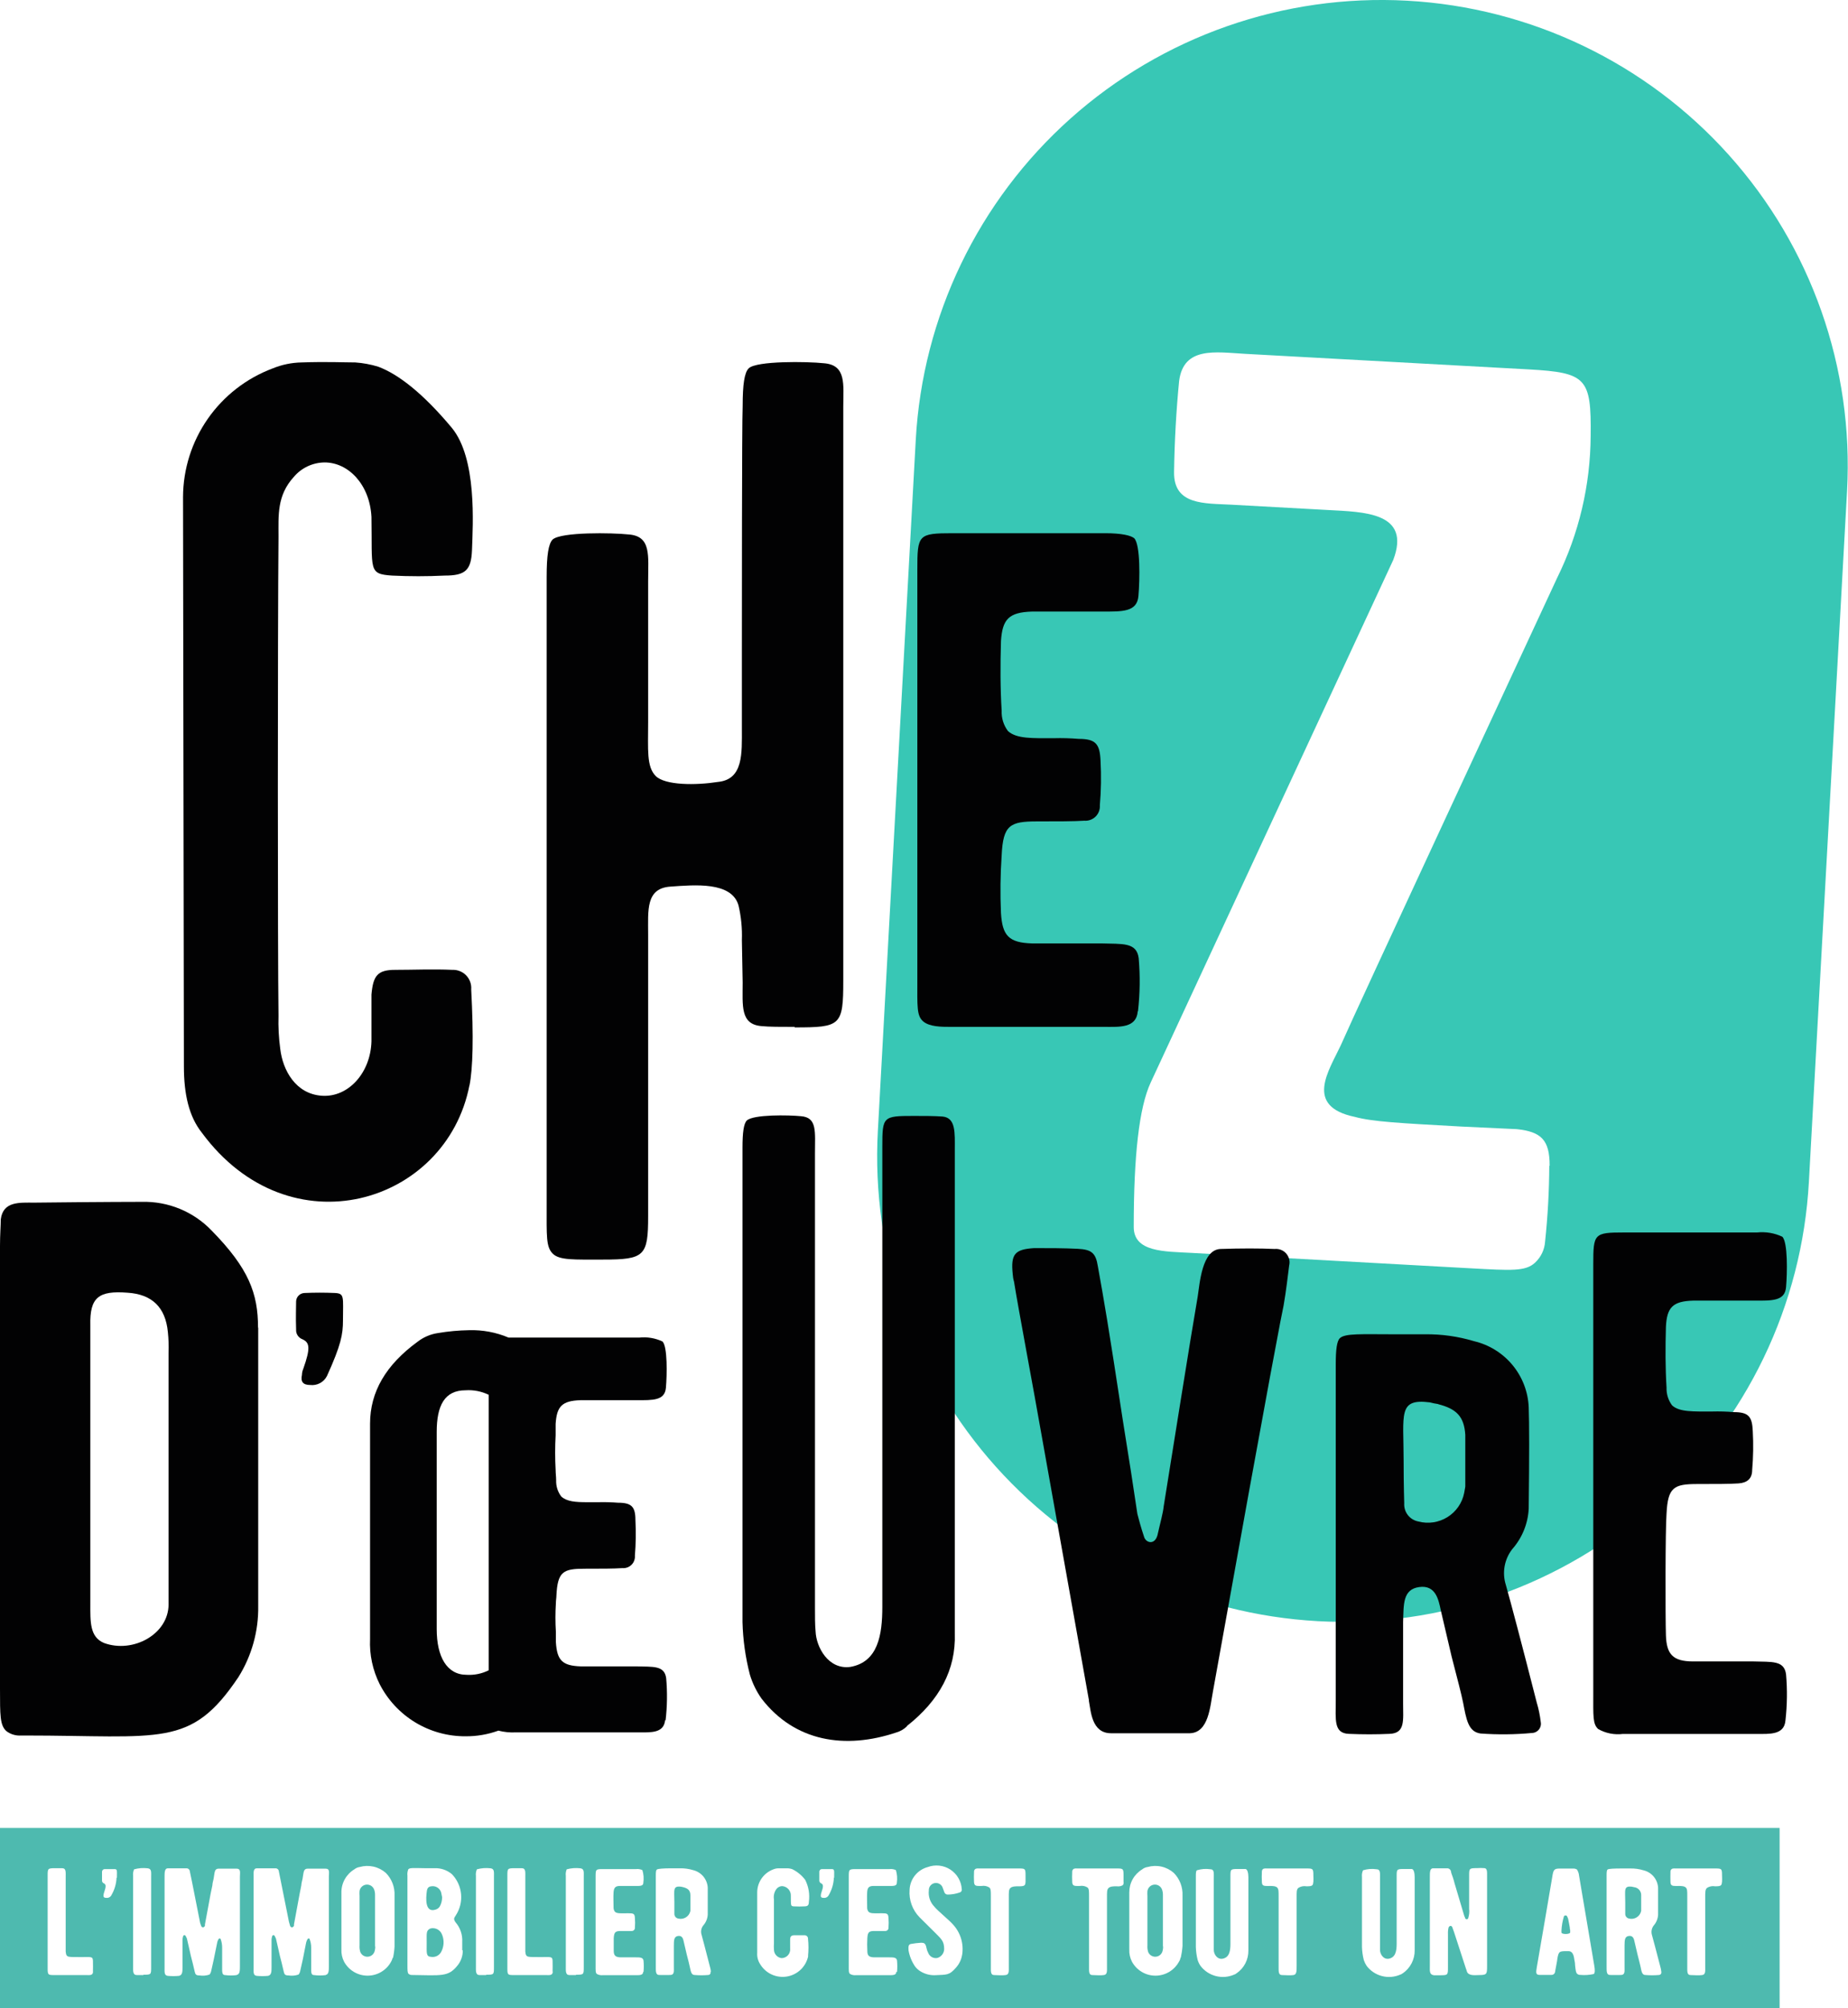
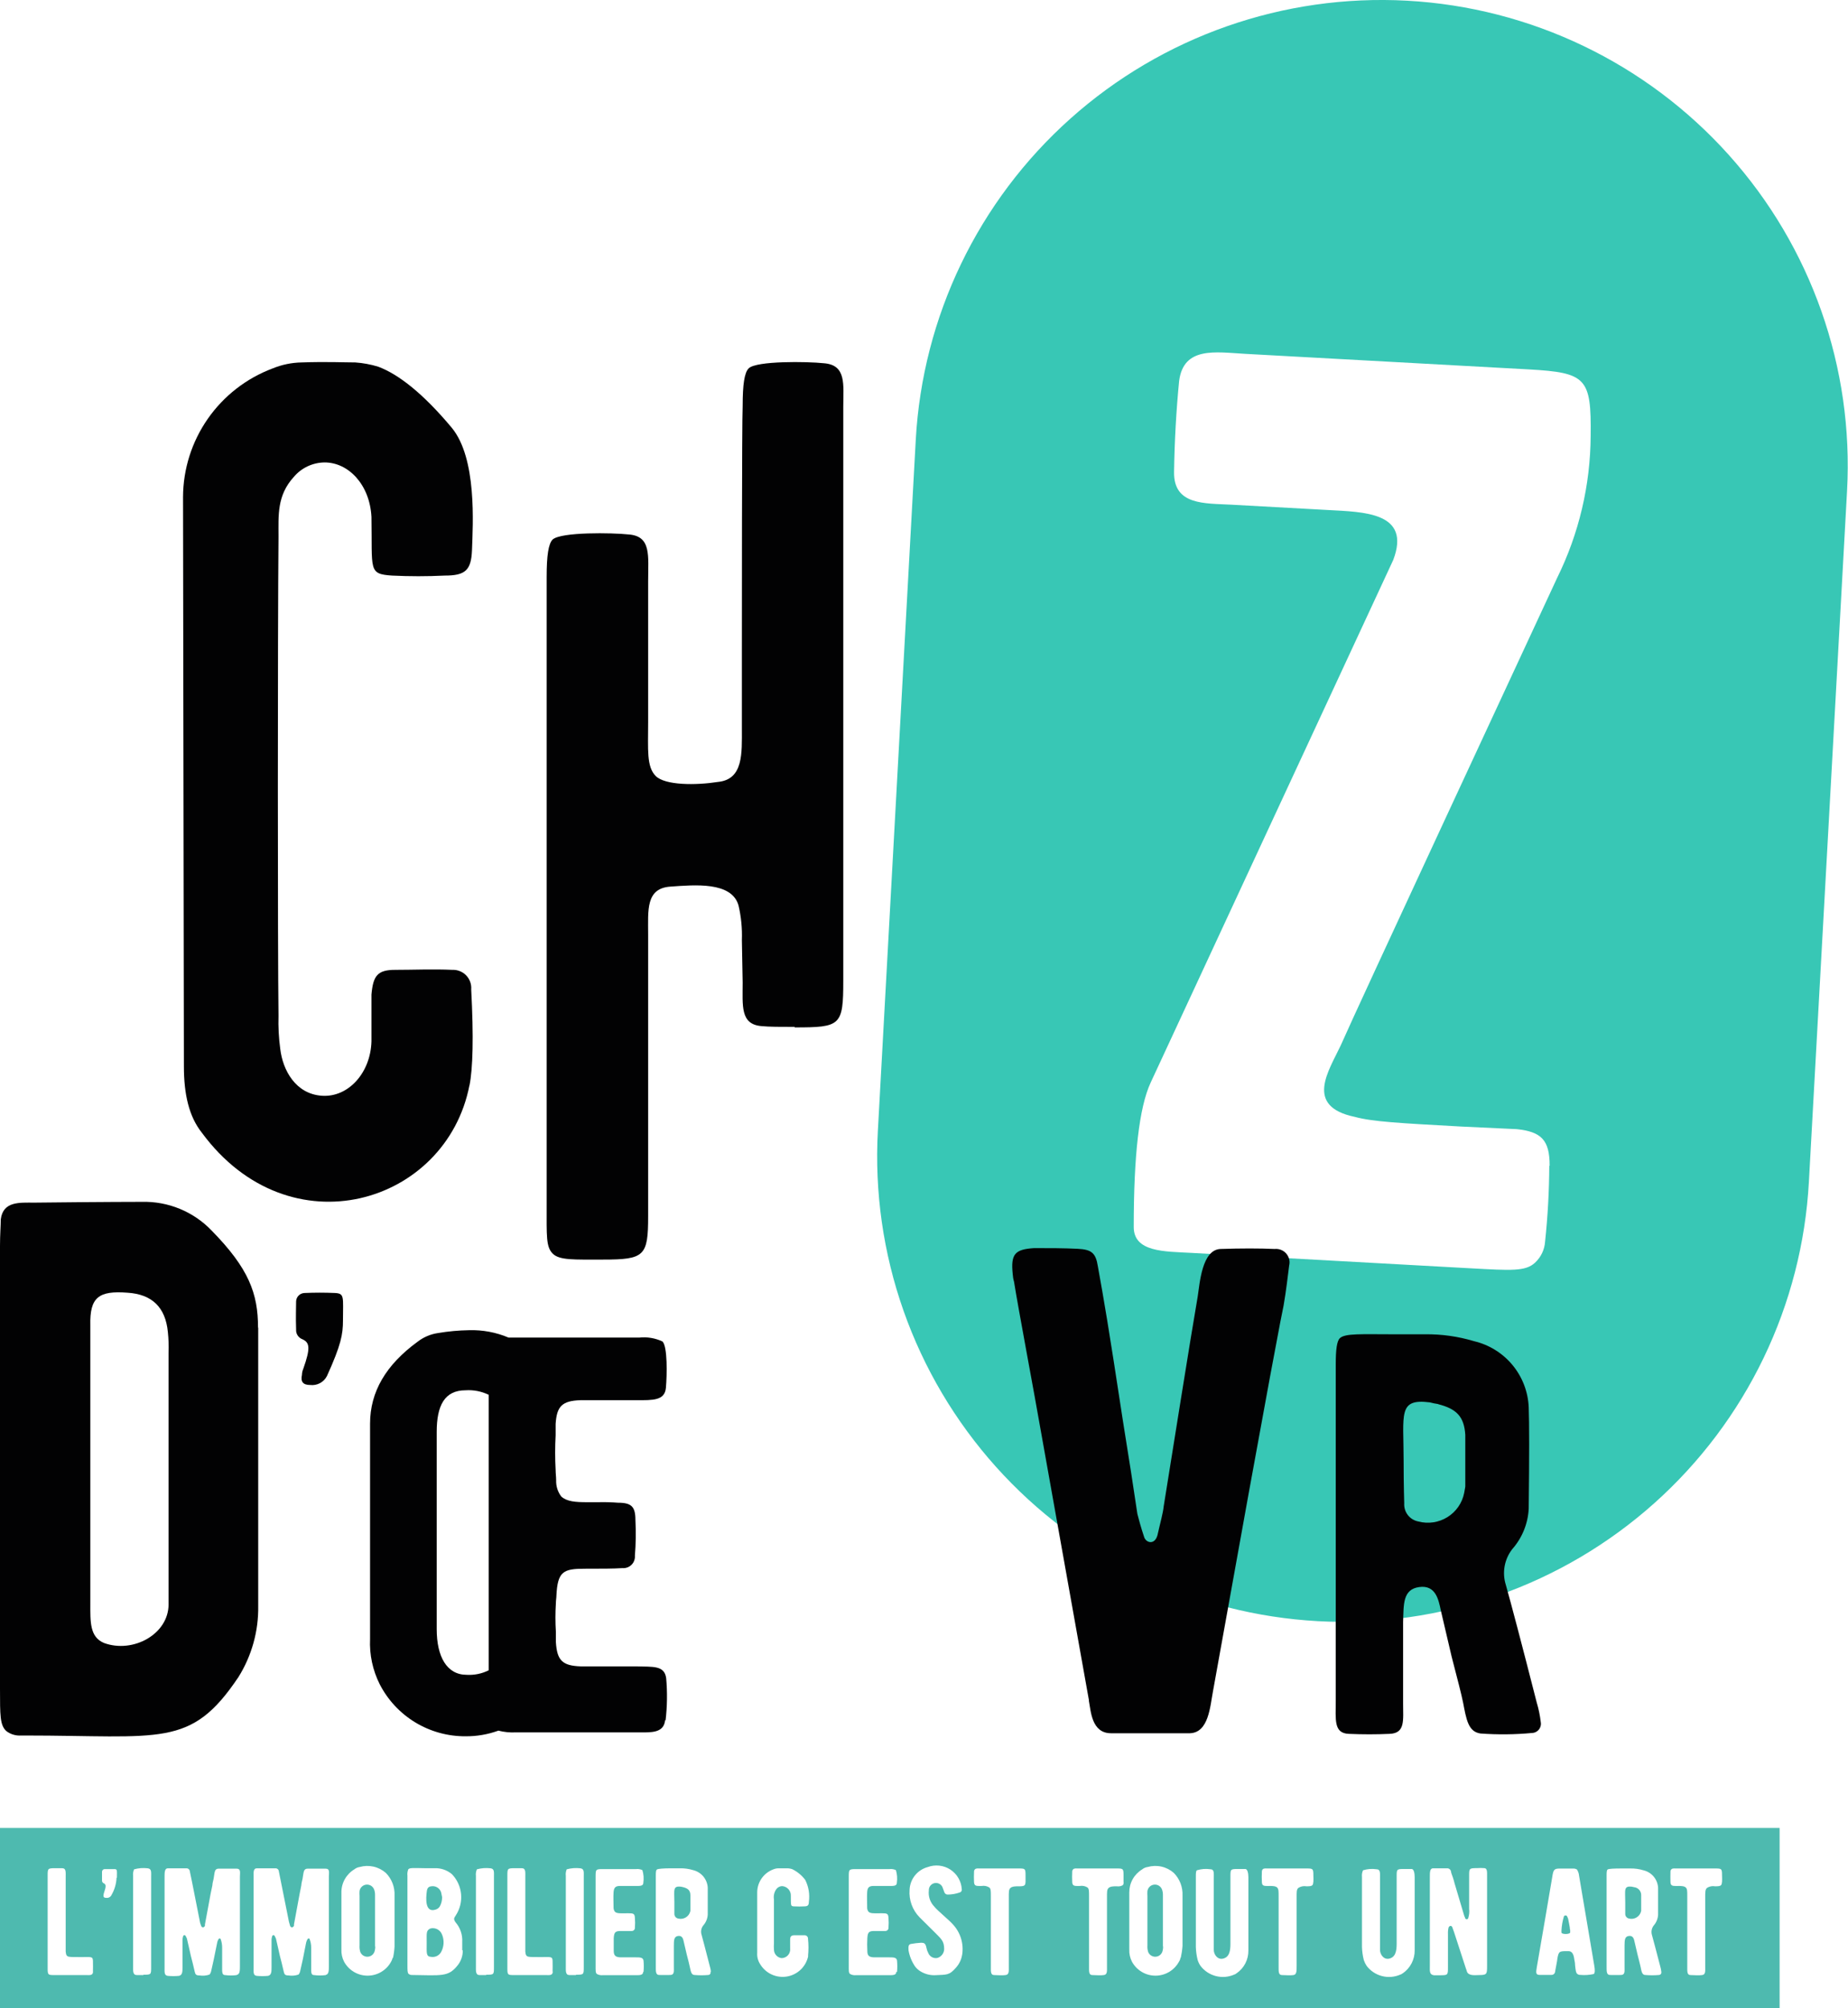
<svg xmlns="http://www.w3.org/2000/svg" width="162" height="176" viewBox="0 0 162 176" fill="none">
  <rect x="0" y="0" width="162" height="176" fill="#808080" stroke="none" />
  <g clip-path="url(#clip0_79_926)">
    <rect width="162" height="176" fill="white" />
    <path d="M115.522 142.091C110.162 141.797 104.913 140.452 100.073 138.133C95.234 135.813 90.9 132.566 87.319 128.574C83.738 124.583 80.979 119.927 79.201 114.872C77.423 109.817 76.66 104.462 76.956 99.112L80.278 38.55C80.876 27.746 85.749 17.621 93.827 10.403C101.904 3.185 112.524 -0.535 123.35 0.061C134.176 0.657 144.321 5.521 151.553 13.583C158.786 21.644 162.513 32.243 161.916 43.047L158.571 103.602C158.275 108.951 156.927 114.191 154.602 119.02C152.277 123.85 149.022 128.175 145.023 131.749C141.023 135.324 136.357 138.076 131.292 139.851C126.226 141.625 120.86 142.387 115.499 142.091" fill="#38C7B5" />
    <path d="M156.005 160.215H0V176H156.005V160.215Z" fill="#4EBAAF" />
    <path d="M135.813 102.192C135.803 104.404 135.68 106.615 135.447 108.815C135.402 109.529 135.082 110.198 134.553 110.682C133.721 111.444 132.484 111.36 128.887 111.162L104.449 109.813C102.089 109.684 99.37 109.76 99.386 107.527C99.386 101.33 99.851 97.07 100.875 94.875L122.136 49.076C123.724 44.884 119.547 44.877 116.4 44.701L107.962 44.236C105.594 44.107 102.876 44.297 102.921 41.37C102.96 38.672 103.112 35.974 103.364 33.398C103.754 30.349 106.549 30.868 109.138 31.013L134.011 32.377C139.074 32.659 139.502 33.139 139.441 38.192C139.42 42.515 138.415 46.776 136.501 50.654C134.064 55.928 118.821 88.655 117.531 91.628C116.507 93.823 114.3 96.963 118.768 97.893C120.295 98.312 122.686 98.442 128.085 98.739L132.972 98.968C135.103 99.196 135.851 99.913 135.844 102.169" fill="white" />
    <path d="M41.155 95.111C39.139 105.545 25.392 109.722 17.695 99.28C16.572 97.87 16.121 95.927 16.121 93.465L16.045 43.55C16.058 41.101 16.815 38.714 18.217 36.704C19.619 34.694 21.599 33.156 23.896 32.293C24.703 31.961 25.566 31.783 26.439 31.767C28.6 31.691 30.173 31.767 31.143 31.767C31.827 31.814 32.504 31.94 33.159 32.141C34.954 32.811 37.123 34.526 39.589 37.476C41.827 40.159 41.453 45.974 41.376 48.215C41.307 49.998 40.781 50.448 38.986 50.448C37.42 50.524 35.931 50.524 34.358 50.448C32.266 50.303 32.64 49.998 32.563 45.303C32.411 42.468 30.547 40.532 28.455 40.532C27.941 40.537 27.434 40.653 26.968 40.871C26.503 41.089 26.091 41.405 25.759 41.797C24.27 43.436 24.415 45.151 24.415 47.018C24.338 55.669 24.338 83.214 24.415 89.029C24.386 90.002 24.437 90.976 24.568 91.94C24.789 93.8 25.912 95.888 28.226 96.041C30.54 96.193 32.487 94.029 32.563 91.27V87.169C32.709 85.523 33.083 85.005 34.656 85.005C36.229 85.005 37.94 84.928 39.658 85.005C39.883 84.996 40.107 85.036 40.315 85.12C40.524 85.204 40.712 85.332 40.868 85.493C41.023 85.655 41.143 85.848 41.219 86.06C41.295 86.271 41.325 86.496 41.307 86.719C41.529 90.896 41.453 93.655 41.155 95.149" fill="#020203" />
    <path d="M69.663 90.004C68.395 90.004 67.425 90.004 66.753 89.936C64.882 89.784 65.104 88.145 65.104 86.125L65.035 82.398C65.072 81.373 64.972 80.348 64.737 79.349C64.134 77.261 60.919 77.558 58.758 77.711C56.596 77.863 56.818 79.799 56.818 81.887V106.589C56.818 110.088 56.512 110.4 52.854 110.4C50.311 110.4 49.036 110.469 48.448 109.874C47.86 109.28 47.921 108.35 47.921 105.621V50.57C47.921 48.703 48.074 47.658 48.448 47.285C49.212 46.614 53.679 46.691 55.1 46.843C57.116 46.988 56.818 48.703 56.818 50.943V63.321C56.818 65.707 56.665 67.193 57.482 68.016C58.299 68.839 60.995 68.839 62.943 68.534C65.18 68.313 65.035 66.004 65.035 63.839V57.208C65.035 54.297 65.035 37.057 65.104 35.563C65.104 33.703 65.257 32.659 65.631 32.285C66.303 31.615 70.786 31.683 72.206 31.836C74.222 31.981 73.924 33.703 73.924 35.647V85.95C73.924 89.905 73.703 90.05 69.663 90.05" fill="#020203" />
-     <path d="M99.737 88.648C99.615 90.126 98.126 90.004 96.827 90.004H83.386C82.524 90.004 81.47 90.004 80.912 89.509C80.355 89.014 80.416 88.213 80.416 85.927V49.953C80.416 46.866 80.477 46.736 83.509 46.736H96.888C98.317 46.736 99.118 46.927 99.424 47.171C99.981 47.727 99.92 50.821 99.798 52.239C99.676 53.657 98.378 53.603 96.583 53.603H90.474C88.427 53.664 87.869 54.282 87.747 56.195C87.686 58.298 87.686 60.341 87.808 62.292C87.779 62.936 87.977 63.569 88.366 64.083C89.129 64.761 90.474 64.701 92.39 64.701C93.114 64.681 93.838 64.701 94.559 64.761C96.048 64.761 96.415 65.196 96.476 66.682C96.547 67.98 96.527 69.282 96.415 70.577C96.429 70.758 96.403 70.941 96.339 71.112C96.276 71.283 96.176 71.438 96.047 71.567C95.918 71.695 95.763 71.795 95.592 71.858C95.42 71.921 95.238 71.947 95.056 71.933C94.124 71.994 92.704 71.994 90.901 71.994C88.549 71.994 87.93 72.307 87.808 74.967C87.693 76.651 87.673 78.341 87.747 80.028C87.869 82.009 88.427 82.627 90.474 82.688H96.537C98.4 82.749 99.638 82.566 99.821 83.983C99.954 85.529 99.934 87.084 99.76 88.625" fill="#020203" />
    <path d="M14.716 116.757C14.51 114.569 13.311 113.441 11.188 113.304C8.653 113.106 7.858 113.7 7.919 116.162V140.552C7.919 142.144 7.858 143.478 9.118 144.004C11.654 144.934 14.777 143.242 14.777 140.62V118.555C14.799 117.955 14.778 117.354 14.716 116.757ZM22.636 116.36V140.75C22.673 142.954 22.071 145.121 20.902 146.992C16.709 153.242 14.182 152.114 2.131 152.114H1.863C1.385 152.15 0.911 152.005 0.535 151.71C-1.39743e-05 151.184 0 150.384 0 147.99V109.196C0 108.197 0.069 107.397 0.069 106.871C0.267 105.271 1.734 105.408 2.994 105.408C9.187 105.339 12.318 105.339 12.448 105.339C13.586 105.311 14.718 105.521 15.77 105.955C16.823 106.39 17.772 107.039 18.558 107.862C21.818 111.185 22.62 113.38 22.62 116.368" fill="#020203" />
    <path d="M30.066 115.735C30.066 116.962 29.891 117.892 28.669 120.59C28.536 120.861 28.322 121.084 28.056 121.227C27.791 121.37 27.487 121.428 27.187 121.391C26.553 121.391 26.34 121.093 26.469 120.506C26.474 120.317 26.516 120.131 26.591 119.958C27.233 118.144 27.149 117.671 26.508 117.382C26.337 117.318 26.192 117.202 26.093 117.049C25.993 116.897 25.946 116.717 25.958 116.536C25.919 115.438 25.958 114.6 25.958 114.051C25.967 113.855 26.052 113.671 26.194 113.536C26.337 113.402 26.525 113.327 26.721 113.327C27.607 113.289 28.455 113.289 29.341 113.327C30.227 113.365 30.066 113.67 30.066 115.735Z" fill="#020203" />
    <path d="M40.91 146.794C41.578 146.833 42.244 146.696 42.843 146.397V122.252C42.212 121.946 41.511 121.809 40.811 121.856C38.971 121.856 38.283 123.189 38.283 125.514V142.785C38.283 145.208 39.169 146.794 40.91 146.794ZM58.307 150.749C58.208 151.938 57.016 151.839 55.978 151.839H45.218C44.704 151.866 44.189 151.814 43.69 151.687C42.77 152.021 41.798 152.189 40.819 152.182C39.261 152.192 37.731 151.77 36.4 150.963C35.069 150.155 33.989 148.994 33.281 147.609C32.668 146.384 32.379 145.022 32.441 143.654V124.775C32.441 122 33.823 119.63 36.603 117.603C37.123 117.199 37.739 116.936 38.39 116.84C39.291 116.687 40.203 116.603 41.117 116.589C42.306 116.553 43.488 116.774 44.584 117.237H56.039C56.737 117.162 57.443 117.28 58.078 117.58C58.521 118.029 58.475 120.499 58.376 121.635C58.276 122.77 57.23 122.724 55.795 122.724H50.884C49.25 122.778 48.807 123.273 48.708 124.805V125.796C48.653 126.811 48.653 127.829 48.708 128.845C48.708 129.142 48.753 129.439 48.753 129.736C48.733 130.252 48.892 130.758 49.204 131.169C49.7 131.611 50.441 131.665 51.495 131.665H52.442C53.02 131.65 53.599 131.666 54.176 131.71C55.367 131.71 55.703 132.061 55.703 133.235C55.756 134.274 55.741 135.315 55.657 136.352C55.669 136.498 55.648 136.645 55.597 136.782C55.547 136.92 55.467 137.045 55.363 137.148C55.259 137.252 55.134 137.332 54.996 137.382C54.858 137.433 54.711 137.453 54.565 137.442C53.801 137.495 52.679 137.495 51.289 137.495H51.258C49.372 137.495 48.876 137.739 48.776 139.866C48.776 140.064 48.73 140.262 48.73 140.513C48.677 141.354 48.677 142.196 48.73 143.036V143.928C48.83 145.506 49.273 146.001 50.907 146.054H55.764C57.253 146.1 58.246 145.955 58.399 147.091C58.508 148.327 58.49 149.57 58.345 150.803" fill="#020203" />
-     <path d="M79.515 151.298C79.258 151.551 78.944 151.737 78.598 151.839C74.077 153.364 69.663 152.647 66.761 148.882C66.31 148.242 65.965 147.535 65.738 146.786C65.347 145.276 65.129 143.726 65.089 142.167V100.568C65.089 99.28 65.195 98.472 65.471 98.206C66.058 97.672 69.129 97.725 70.205 97.832C71.656 97.939 71.442 99.173 71.442 101.163V140.887C71.442 141.695 71.442 142.411 71.496 142.983C71.549 144.378 72.626 146.367 74.551 146.1C76.972 145.666 77.346 143.303 77.346 140.834V100.492C77.346 97.862 77.399 97.809 80.095 97.809C81.011 97.809 81.867 97.809 82.623 97.862C83.806 97.969 83.7 99.311 83.7 100.759V143.173C83.806 146.344 82.356 149.034 79.499 151.283" fill="#020203" />
    <path d="M95.46 149.034L91.268 125.567C90.657 122.046 89.259 114.653 88.893 112.344C88.829 112.128 88.791 111.905 88.778 111.681C88.595 109.92 88.954 109.501 90.657 109.394C91.993 109.394 93.269 109.394 94.475 109.455C95.682 109.516 96.056 109.813 96.239 110.979C96.789 114.028 97.148 116.078 98.423 124.447C98.973 127.839 99.401 130.628 99.706 132.694C99.829 133.174 100.004 133.844 100.31 134.751C100.493 135.239 101.218 135.422 101.463 134.569C101.707 133.479 101.952 132.633 102.013 132.023C102.738 127.534 104.38 117.168 104.991 113.655C105.174 112.496 105.358 109.531 106.992 109.47C108.815 109.409 110.395 109.409 111.734 109.47C111.923 109.45 112.114 109.476 112.291 109.545C112.468 109.614 112.626 109.725 112.751 109.867C112.876 110.01 112.965 110.181 113.01 110.365C113.055 110.549 113.055 110.742 113.01 110.926C112.887 111.833 112.765 113.045 112.521 114.44C112.399 114.988 111.551 119.165 106.327 148.272C106.083 149.545 105.961 151.854 104.319 151.915H97.392C95.689 151.915 95.628 149.972 95.453 149.065" fill="#020203" />
    <path d="M126.099 123.067C125.842 123.032 125.587 122.982 125.336 122.915C122.533 122.564 123.045 123.913 123.045 128.06C123.045 130.262 123.098 131.657 123.098 131.756C123.073 132.129 123.186 132.498 123.415 132.793C123.645 133.088 123.975 133.288 124.343 133.357C124.771 133.469 125.218 133.493 125.656 133.427C126.094 133.36 126.513 133.205 126.889 132.971C127.264 132.737 127.588 132.429 127.84 132.065C128.091 131.701 128.266 131.29 128.352 130.857C128.398 130.56 128.451 130.361 128.451 130.262V125.765C128.352 124.165 127.688 123.479 126.046 123.067H126.099ZM135.057 150.894C135.086 151.011 135.088 151.133 135.063 151.251C135.038 151.369 134.987 151.48 134.914 151.575C134.841 151.671 134.747 151.749 134.64 151.804C134.532 151.859 134.414 151.889 134.294 151.893C132.795 152.032 131.288 152.047 129.788 151.938C128.688 151.794 128.535 150.643 128.26 149.24C128.108 148.478 127.756 147.144 127.252 145.193L126.305 141.146C126.107 140.201 125.855 138.898 124.404 139.103C122.953 139.309 123.052 140.628 122.999 142.198V149.271C122.999 150.795 123.205 151.923 121.8 151.969C120.647 152.022 119.448 152.022 118.249 151.969C116.897 151.923 117.095 150.726 117.095 149.073V119.546C117.095 118.296 117.195 117.549 117.447 117.298C117.897 116.848 119.348 116.947 122.25 116.947H124.9C126.358 116.927 127.811 117.13 129.207 117.549C130.532 117.859 131.718 118.593 132.586 119.639C133.453 120.685 133.954 121.985 134.011 123.342C134.064 124.691 134.064 127.64 134.011 132.236C133.944 133.55 133.432 134.802 132.56 135.788C132.221 136.228 131.993 136.743 131.897 137.29C131.802 137.837 131.84 138.399 132.01 138.928C132.461 140.529 133.362 143.928 134.714 149.225C134.881 149.78 134.998 150.349 135.065 150.925" fill="#020203" />
-     <path d="M156.517 150.795C156.41 152.083 155.112 151.976 153.981 151.976H142.266C141.519 152.07 140.761 151.92 140.105 151.55C139.616 151.115 139.67 150.414 139.67 148.425V110.819C139.67 108.129 139.731 108.022 142.373 108.022H154.027C154.786 107.941 155.552 108.071 156.242 108.396C156.731 108.883 156.677 111.574 156.57 112.816C156.463 114.059 155.325 113.998 153.76 113.998H148.414C146.635 114.051 146.123 114.592 146.039 116.284C145.986 118.113 145.986 119.897 146.093 121.619C146.073 122.18 146.245 122.732 146.581 123.182C147.23 123.769 148.414 123.715 150.094 123.715C150.723 123.698 151.353 123.716 151.981 123.769C153.279 123.769 153.6 124.15 153.653 125.445C153.715 126.576 153.697 127.709 153.6 128.837C153.6 129.599 153.164 129.965 152.408 130.018C151.652 130.072 150.361 130.072 148.796 130.072C146.742 130.072 146.207 130.346 146.093 132.663C145.986 133.951 145.986 141.687 146.039 143.333C146.093 144.98 146.635 145.62 148.414 145.62H153.706C155.325 145.673 156.41 145.513 156.57 146.756C156.687 148.101 156.669 149.454 156.517 150.795Z" fill="#020203" />
    <path d="M8.156 172.807C8.156 173.172 7.835 173.111 7.545 173.111H4.803C4.2 173.111 4.177 173.111 4.177 172.486V164.423C4.177 163.767 4.177 163.744 4.842 163.744H5.437C5.812 163.744 5.758 164.064 5.758 164.575V170.52C5.758 170.787 5.758 170.962 5.758 171.054C5.812 171.625 5.972 171.511 7.125 171.534C7.988 171.534 8.133 171.465 8.148 171.854C8.164 172.243 8.148 172.479 8.148 172.799" fill="white" />
    <path d="M10.218 164.567C10.197 165.104 10.045 165.628 9.775 166.092C9.735 166.178 9.668 166.249 9.584 166.295C9.5 166.34 9.404 166.357 9.309 166.343C9.111 166.343 9.042 166.252 9.08 166.069C9.084 166.009 9.096 165.95 9.118 165.894C9.317 165.322 9.294 165.177 9.118 165.078C9.064 165.06 9.016 165.023 8.985 164.975C8.953 164.927 8.938 164.869 8.943 164.811C8.943 164.468 8.943 164.202 8.943 164.049C8.944 164.018 8.951 163.988 8.964 163.959C8.976 163.931 8.995 163.906 9.017 163.884C9.04 163.863 9.067 163.847 9.096 163.836C9.125 163.825 9.156 163.82 9.187 163.821H10.02C10.302 163.821 10.249 163.927 10.249 164.583" fill="white" />
    <path d="M12.57 173.111H11.998C11.631 173.111 11.669 172.746 11.669 172.349V164.423C11.646 164.226 11.675 164.026 11.753 163.843C12.14 163.735 12.545 163.704 12.944 163.752C13.303 163.79 13.25 164.087 13.25 164.514V172.403C13.25 173.073 13.25 173.081 12.57 173.081" fill="white" />
    <path d="M20.772 173.111C20.422 173.157 20.068 173.157 19.718 173.111C19.451 173.111 19.474 172.784 19.474 172.448V170.718C19.477 170.458 19.433 170.2 19.344 169.956C19.338 169.939 19.326 169.925 19.311 169.916C19.296 169.906 19.278 169.901 19.26 169.903C19.226 169.903 19.193 169.916 19.169 169.941C19.092 170.064 19.043 170.201 19.023 170.345L18.741 171.732C18.649 172.182 18.565 172.494 18.512 172.753C18.49 172.868 18.44 172.975 18.367 173.066C18.08 173.166 17.773 173.192 17.473 173.142C17.206 173.142 17.122 173.066 17.068 172.807C17.015 172.547 16.786 171.625 16.732 171.435C16.602 170.825 16.48 170.345 16.404 169.994C16.404 169.918 16.335 169.811 16.266 169.666C16.256 169.649 16.242 169.635 16.224 169.624C16.207 169.614 16.187 169.609 16.167 169.609C16.147 169.609 16.127 169.614 16.11 169.624C16.092 169.635 16.078 169.649 16.068 169.666C16.014 169.815 15.99 169.973 15.999 170.131V172.418C15.999 172.791 15.999 173.111 15.694 173.18C15.366 173.21 15.036 173.21 14.709 173.18C14.388 173.142 14.426 172.86 14.426 172.418V164.514C14.426 164.125 14.426 163.752 14.716 163.752H16.351C16.424 163.752 16.494 163.779 16.548 163.829C16.602 163.878 16.635 163.946 16.641 164.019L16.832 164.941L17.526 168.447C17.526 168.516 17.58 168.637 17.633 168.798C17.687 168.958 17.87 168.98 17.962 168.798C17.973 168.763 17.973 168.726 17.962 168.691L18.283 166.961C18.412 166.252 18.519 165.665 18.619 165.238C18.619 165.093 18.672 164.903 18.726 164.667C18.832 164.064 18.787 163.782 19.191 163.782C19.795 163.782 20.299 163.782 20.719 163.782C21.139 163.782 21.032 164.118 21.032 164.506V172.334C21.032 172.707 21.032 173.05 20.749 173.096" fill="white" />
    <path d="M28.577 173.111C28.225 173.157 27.868 173.157 27.515 173.111C27.248 173.111 27.279 172.784 27.279 172.448V170.718C27.283 170.458 27.236 170.199 27.141 169.956C27.138 169.939 27.128 169.924 27.113 169.914C27.099 169.905 27.082 169.9 27.065 169.903C27.03 169.903 26.997 169.916 26.973 169.941C26.897 170.064 26.845 170.202 26.82 170.345L26.546 171.732L26.317 172.753C26.295 172.868 26.245 172.975 26.171 173.066C25.885 173.165 25.577 173.192 25.278 173.142C25.011 173.142 24.927 173.066 24.873 172.807C24.82 172.547 24.591 171.625 24.537 171.435C24.407 170.825 24.285 170.345 24.209 169.994C24.209 169.918 24.14 169.811 24.071 169.666C24.061 169.649 24.047 169.635 24.029 169.624C24.012 169.614 23.992 169.609 23.972 169.609C23.952 169.609 23.932 169.614 23.915 169.624C23.897 169.635 23.883 169.649 23.873 169.666C23.819 169.815 23.795 169.973 23.804 170.131V172.418C23.804 172.791 23.804 173.111 23.498 173.18C23.168 173.21 22.836 173.21 22.506 173.18C22.185 173.142 22.231 172.86 22.231 172.418V164.514C22.231 164.125 22.185 163.752 22.521 163.752H24.155C24.228 163.752 24.299 163.779 24.353 163.829C24.407 163.878 24.44 163.946 24.445 164.019L24.629 164.941L25.331 168.447C25.358 168.565 25.392 168.682 25.431 168.798C25.484 168.958 25.675 168.98 25.767 168.798C25.778 168.763 25.778 168.726 25.767 168.691L26.087 166.961C26.217 166.252 26.324 165.665 26.416 165.238C26.416 165.093 26.469 164.903 26.523 164.667C26.63 164.064 26.591 163.782 26.996 163.782C27.592 163.782 28.104 163.782 28.523 163.782C28.944 163.782 28.829 164.118 28.829 164.506V172.334C28.829 172.707 28.829 173.05 28.554 173.096" fill="white" />
    <path d="M32.877 170.611V166.107C32.881 165.949 32.858 165.792 32.808 165.642C32.762 165.499 32.669 165.376 32.544 165.292C32.419 165.209 32.27 165.17 32.12 165.183C31.97 165.195 31.829 165.258 31.72 165.361C31.61 165.463 31.539 165.6 31.517 165.749C31.507 165.891 31.507 166.034 31.517 166.176V170.52C31.504 170.713 31.527 170.907 31.586 171.092C31.636 171.213 31.721 171.318 31.831 171.391C31.94 171.464 32.069 171.503 32.201 171.503C32.333 171.503 32.462 171.464 32.571 171.391C32.68 171.318 32.766 171.213 32.816 171.092C32.874 170.928 32.9 170.755 32.892 170.581L32.877 170.611ZM34.419 171.579C34.397 171.703 34.353 171.821 34.289 171.93C34.089 172.303 33.791 172.614 33.427 172.831C33.063 173.049 32.648 173.163 32.224 173.163C31.8 173.163 31.384 173.049 31.02 172.831C30.656 172.614 30.358 172.303 30.158 171.93C29.991 171.6 29.913 171.232 29.929 170.863V165.863C29.926 165.46 30.028 165.062 30.225 164.71C30.422 164.357 30.706 164.061 31.051 163.851C31.19 163.738 31.356 163.665 31.533 163.638C31.927 163.526 32.344 163.516 32.744 163.606C33.144 163.697 33.515 163.886 33.824 164.156C34.081 164.417 34.282 164.729 34.414 165.071C34.545 165.413 34.604 165.779 34.587 166.145V170.611C34.567 170.96 34.518 171.307 34.442 171.648" fill="white" />
    <path d="M38.757 169.583C38.687 169.374 38.539 169.201 38.344 169.099C38.149 168.997 37.922 168.973 37.711 169.034C37.352 169.224 37.405 169.392 37.405 170.299C37.405 171.206 37.337 171.488 37.81 171.518C37.978 171.541 38.149 171.513 38.302 171.439C38.454 171.364 38.581 171.246 38.665 171.099C38.793 170.868 38.867 170.611 38.883 170.347C38.899 170.084 38.856 169.82 38.757 169.575V169.583ZM38.184 167.372C38.34 167.329 38.474 167.228 38.558 167.09C38.691 166.842 38.759 166.564 38.757 166.282L38.673 165.878C38.63 165.725 38.54 165.588 38.415 165.489C38.291 165.389 38.138 165.33 37.978 165.322C37.634 165.322 37.474 165.398 37.42 165.734C37.329 166.389 37.245 167.677 38.184 167.372ZM40.567 170.916C40.583 171.44 40.397 171.95 40.048 172.342C39.284 173.264 38.673 173.142 36.13 173.104C36.072 173.108 36.014 173.101 35.959 173.083C35.904 173.064 35.853 173.035 35.809 172.997C35.718 172.89 35.718 172.692 35.718 172.235V164.407C35.693 164.213 35.72 164.017 35.794 163.836C35.931 163.699 36.229 163.729 37.245 163.744C37.589 163.744 37.871 163.744 38.085 163.744C38.641 163.721 39.186 163.906 39.612 164.263C40.074 164.739 40.358 165.358 40.419 166.018C40.48 166.677 40.314 167.338 39.948 167.89C39.765 168.142 39.765 168.249 39.948 168.5C40.35 168.973 40.555 169.581 40.521 170.2C40.521 170.368 40.521 170.627 40.521 170.962" fill="white" />
    <path d="M42.621 173.111H42.041C41.682 173.111 41.72 172.746 41.72 172.349V164.423C41.697 164.226 41.726 164.026 41.804 163.843C42.191 163.735 42.596 163.704 42.995 163.752C43.354 163.79 43.301 164.087 43.301 164.514V172.403C43.301 173.073 43.301 173.081 42.621 173.081" fill="white" />
    <path d="M48.456 172.807C48.456 173.172 48.135 173.111 47.845 173.111H45.103C44.5 173.111 44.477 173.111 44.477 172.486V164.423C44.477 163.767 44.477 163.744 45.141 163.744H45.729C46.103 163.744 46.05 164.064 46.05 164.575V170.52C46.05 170.787 46.05 170.962 46.05 171.054C46.103 171.625 46.264 171.511 47.417 171.534C48.28 171.534 48.425 171.465 48.44 171.854C48.456 172.243 48.44 172.479 48.44 172.799" fill="white" />
    <path d="M50.495 173.111H49.922C49.563 173.111 49.601 172.746 49.601 172.349V164.423C49.577 164.226 49.603 164.027 49.678 163.843C50.065 163.736 50.469 163.705 50.869 163.752C51.228 163.79 51.174 164.087 51.174 164.514V172.403C51.174 173.073 51.174 173.081 50.495 173.081" fill="white" />
    <path d="M56.383 172.822C56.383 173.142 56.031 173.119 55.757 173.119H52.855C52.669 173.143 52.482 173.105 52.32 173.012C52.198 172.898 52.213 172.73 52.213 172.25V164.514C52.213 163.843 52.213 163.821 52.877 163.821H55.764C55.952 163.8 56.143 163.831 56.314 163.912C56.422 164.267 56.451 164.642 56.398 165.01C56.398 165.33 56.085 165.299 55.703 165.299H54.374C53.939 165.299 53.817 165.444 53.786 165.863C53.756 166.282 53.786 166.755 53.786 167.182C53.78 167.319 53.824 167.454 53.908 167.563C54.069 167.715 54.359 167.7 54.779 167.7C54.934 167.69 55.09 167.69 55.245 167.7C55.566 167.7 55.642 167.791 55.657 168.112C55.68 168.391 55.68 168.671 55.657 168.95C55.661 168.989 55.655 169.029 55.642 169.066C55.629 169.103 55.608 169.137 55.58 169.165C55.553 169.193 55.519 169.215 55.483 169.229C55.446 169.243 55.406 169.249 55.367 169.247H54.474C53.962 169.247 53.832 169.316 53.801 169.887C53.801 170.207 53.801 170.573 53.801 170.985C53.801 171.396 53.954 171.541 54.389 171.557H55.703C56.1 171.557 56.367 171.557 56.413 171.839C56.444 172.171 56.444 172.505 56.413 172.837" fill="white" />
    <path d="M59.919 165.406C59.851 165.4 59.785 165.388 59.72 165.368C58.956 165.276 59.117 165.634 59.117 166.74C59.117 167.327 59.117 167.7 59.117 167.73C59.111 167.83 59.142 167.928 59.204 168.007C59.266 168.086 59.354 168.139 59.453 168.157C59.567 168.186 59.686 168.192 59.803 168.174C59.92 168.156 60.032 168.114 60.132 168.051C60.232 167.988 60.318 167.906 60.385 167.809C60.452 167.712 60.499 167.602 60.522 167.487C60.526 167.433 60.526 167.38 60.522 167.327V166.13C60.522 165.703 60.323 165.513 59.88 165.406H59.919ZM62.286 172.837C62.294 172.868 62.295 172.9 62.289 172.931C62.283 172.963 62.27 172.992 62.251 173.018C62.232 173.043 62.207 173.064 62.179 173.079C62.151 173.094 62.119 173.102 62.087 173.104C61.688 173.138 61.287 173.138 60.889 173.104C60.591 173.104 60.553 172.761 60.468 172.387C60.43 172.189 60.339 171.831 60.201 171.305L59.949 170.23C59.896 169.971 59.827 169.628 59.445 169.682C59.063 169.735 59.079 170.093 59.071 170.505V172.387C59.071 172.791 59.124 173.096 58.75 173.104C58.376 173.111 58.124 173.104 57.796 173.104C57.467 173.104 57.49 172.776 57.49 172.342V164.461C57.49 164.125 57.49 163.927 57.589 163.859C57.689 163.79 58.132 163.752 58.895 163.752H59.605C59.996 163.744 60.385 163.798 60.759 163.912C61.108 163.996 61.42 164.189 61.651 164.464C61.882 164.738 62.019 165.079 62.042 165.436C62.042 165.795 62.042 166.58 62.042 167.807C62.023 168.159 61.886 168.494 61.652 168.759C61.559 168.876 61.497 169.013 61.472 169.16C61.447 169.307 61.459 169.457 61.507 169.598C61.622 170.025 61.866 170.932 62.225 172.342C62.272 172.49 62.303 172.644 62.317 172.799" fill="white" />
    <path d="M70.854 171.419C70.766 171.871 70.544 172.286 70.216 172.61C69.888 172.933 69.469 173.151 69.015 173.233C68.561 173.315 68.093 173.259 67.672 173.071C67.251 172.884 66.896 172.574 66.654 172.182C66.448 171.877 66.351 171.512 66.379 171.145V165.863C66.38 165.426 66.515 164.999 66.764 164.64C67.014 164.281 67.367 164.006 67.777 163.851C67.922 163.789 68.077 163.756 68.235 163.752H69.075C69.197 163.762 69.317 163.785 69.434 163.821C69.888 164.04 70.283 164.364 70.587 164.766C70.886 165.359 70.998 166.028 70.908 166.686C70.908 167.006 70.801 167.09 70.48 167.09C70.203 167.105 69.925 167.105 69.648 167.09C69.273 167.09 69.342 167.006 69.327 166.168C69.338 165.954 69.263 165.745 69.12 165.585C68.978 165.425 68.777 165.328 68.563 165.314C68.472 165.317 68.381 165.338 68.299 165.378C68.216 165.417 68.142 165.474 68.082 165.543C67.981 165.673 67.907 165.823 67.866 165.983C67.826 166.143 67.819 166.31 67.846 166.473C67.846 167.997 67.846 169.301 67.846 170.345C67.834 170.517 67.834 170.69 67.846 170.863C67.844 171.048 67.909 171.227 68.03 171.367C68.151 171.508 68.319 171.599 68.502 171.625C68.611 171.626 68.718 171.604 68.817 171.56C68.916 171.516 69.005 171.451 69.077 171.371C69.15 171.29 69.204 171.195 69.236 171.091C69.269 170.988 69.279 170.879 69.266 170.772V170.009C69.266 169.72 69.365 169.621 69.64 169.621H70.541C70.581 169.621 70.621 169.629 70.658 169.645C70.695 169.661 70.728 169.684 70.755 169.713C70.782 169.743 70.803 169.777 70.816 169.815C70.829 169.853 70.835 169.893 70.832 169.933C70.886 170.44 70.886 170.951 70.832 171.457" fill="white" />
-     <path d="M73.1 164.568C73.079 165.104 72.927 165.628 72.657 166.092C72.617 166.178 72.55 166.249 72.466 166.295C72.382 166.34 72.285 166.357 72.191 166.343C71.985 166.343 71.924 166.252 71.962 166.069C71.965 166.009 71.978 165.95 72 165.894C72.199 165.322 72.176 165.177 72 165.078C71.945 165.06 71.898 165.023 71.866 164.975C71.834 164.927 71.82 164.869 71.824 164.811C71.824 164.468 71.824 164.202 71.824 164.049C71.824 164.019 71.831 163.988 71.843 163.96C71.855 163.932 71.872 163.906 71.894 163.885C71.916 163.863 71.942 163.847 71.971 163.836C72 163.825 72.03 163.82 72.061 163.821H72.894C73.176 163.821 73.123 163.927 73.123 164.583" fill="white" />
    <path d="M78.575 172.822C78.575 173.142 78.224 173.119 77.949 173.119H75.047C74.862 173.141 74.675 173.104 74.513 173.012C74.39 172.898 74.406 172.73 74.406 172.25V164.514C74.406 163.843 74.406 163.821 75.078 163.821H77.987C78.176 163.799 78.366 163.831 78.537 163.912C78.645 164.267 78.674 164.642 78.621 165.01C78.621 165.33 78.308 165.299 77.926 165.299H76.605C76.162 165.299 76.04 165.444 76.017 165.863C75.994 166.282 76.017 166.755 76.017 167.182C76.011 167.319 76.054 167.454 76.139 167.563C76.3 167.715 76.597 167.7 77.01 167.7C77.165 167.69 77.32 167.69 77.476 167.7C77.796 167.7 77.873 167.791 77.888 168.112C77.911 168.391 77.911 168.671 77.888 168.95C77.891 168.989 77.886 169.029 77.873 169.066C77.86 169.103 77.838 169.137 77.811 169.165C77.784 169.193 77.75 169.215 77.713 169.229C77.677 169.243 77.637 169.25 77.598 169.247H76.704C76.193 169.247 76.063 169.316 76.032 169.887C76.013 170.253 76.013 170.619 76.032 170.985C76.032 171.412 76.177 171.541 76.62 171.557H77.926C78.323 171.557 78.598 171.557 78.636 171.839C78.667 172.171 78.667 172.505 78.636 172.837" fill="white" />
    <path d="M84.349 171.29C84.288 171.72 84.102 172.123 83.814 172.448C83.211 173.157 82.959 173.066 82.05 173.119C81.588 173.15 81.128 173.042 80.729 172.807C80.53 172.693 80.356 172.54 80.217 172.357C79.929 171.935 79.734 171.457 79.645 170.954C79.645 170.756 79.576 170.421 79.858 170.383C80.154 170.33 80.452 170.294 80.752 170.276C81.019 170.276 81.111 170.345 81.195 170.619C81.195 170.619 81.195 170.703 81.233 170.794C81.26 170.925 81.306 171.051 81.371 171.168C81.43 171.326 81.545 171.457 81.694 171.538C81.842 171.619 82.014 171.645 82.18 171.61C82.344 171.558 82.489 171.458 82.594 171.321C82.7 171.185 82.76 171.02 82.768 170.848C82.768 170.086 82.501 169.941 81.806 169.232L80.607 168.043C80.299 167.728 80.062 167.35 79.912 166.936C79.762 166.522 79.702 166.081 79.736 165.642C79.753 165.184 79.916 164.743 80.202 164.383C80.487 164.024 80.881 163.765 81.325 163.645C81.649 163.524 81.997 163.481 82.341 163.519C82.686 163.556 83.016 163.674 83.307 163.862C83.597 164.05 83.839 164.304 84.013 164.602C84.188 164.901 84.29 165.236 84.311 165.581C84.325 165.643 84.314 165.707 84.281 165.761C84.249 165.815 84.196 165.855 84.135 165.871C83.804 165.987 83.455 166.049 83.104 166.054C83.035 166.061 82.966 166.044 82.907 166.007C82.849 165.97 82.805 165.913 82.783 165.848L82.653 165.497C82.613 165.349 82.519 165.222 82.39 165.138C82.261 165.055 82.106 165.022 81.954 165.045C81.802 165.069 81.664 165.147 81.566 165.266C81.468 165.384 81.418 165.535 81.424 165.688C81.393 165.948 81.421 166.212 81.505 166.46C81.59 166.708 81.729 166.934 81.913 167.121C82.172 167.456 83.211 168.294 83.547 168.683C83.869 169.034 84.108 169.452 84.247 169.907C84.385 170.362 84.42 170.842 84.349 171.313" fill="white" />
    <path d="M89.893 164.979C89.898 165.068 89.874 165.156 89.824 165.231C89.718 165.33 89.534 165.33 89.29 165.33C89.046 165.33 88.74 165.33 88.58 165.474C88.419 165.619 88.434 165.848 88.434 166.366V172.303C88.434 172.784 88.473 173.066 88.152 173.111C87.831 173.157 87.472 173.111 87.151 173.111C86.831 173.111 86.861 172.784 86.861 172.349V166.206C86.861 165.749 86.861 165.574 86.739 165.444C86.541 165.314 86.301 165.262 86.067 165.299C85.966 165.309 85.863 165.309 85.762 165.299C85.494 165.299 85.403 165.215 85.387 164.956C85.372 164.657 85.372 164.356 85.387 164.057C85.385 164.016 85.391 163.975 85.405 163.937C85.42 163.899 85.442 163.864 85.471 163.836C85.578 163.737 85.739 163.767 86.044 163.767H89.252C89.878 163.767 89.901 163.767 89.901 164.392C89.901 164.659 89.901 164.857 89.901 164.964" fill="white" />
    <path d="M98.5 164.979C98.505 165.068 98.481 165.156 98.431 165.231C98.269 165.324 98.081 165.358 97.897 165.33C97.629 165.33 97.347 165.33 97.186 165.474C97.026 165.619 97.041 165.848 97.041 166.366V172.303C97.041 172.784 97.079 173.066 96.759 173.111C96.438 173.157 96.079 173.111 95.758 173.111C95.438 173.111 95.468 172.784 95.468 172.349V166.206C95.468 165.749 95.468 165.574 95.346 165.444C95.148 165.314 94.908 165.262 94.674 165.299C94.572 165.309 94.47 165.309 94.368 165.299C94.101 165.299 94.009 165.215 93.994 164.956C93.979 164.657 93.979 164.356 93.994 164.057C93.991 164.016 93.997 163.975 94.012 163.937C94.026 163.899 94.049 163.864 94.078 163.836C94.185 163.737 94.345 163.767 94.651 163.767H97.843C98.469 163.767 98.492 163.767 98.492 164.392C98.492 164.659 98.492 164.857 98.492 164.964" fill="white" />
    <path d="M101.944 170.611V166.107C101.948 165.949 101.925 165.792 101.875 165.642C101.83 165.499 101.737 165.376 101.612 165.292C101.487 165.209 101.337 165.17 101.187 165.183C101.038 165.195 100.896 165.258 100.787 165.361C100.677 165.463 100.606 165.6 100.585 165.749C100.574 165.891 100.574 166.034 100.585 166.176V170.52C100.571 170.713 100.594 170.907 100.653 171.092C100.703 171.213 100.789 171.318 100.898 171.391C101.007 171.464 101.136 171.503 101.268 171.503C101.4 171.503 101.529 171.464 101.638 171.391C101.748 171.318 101.833 171.213 101.883 171.092C101.941 170.928 101.967 170.755 101.959 170.581L101.944 170.611ZM103.487 171.579C103.471 171.705 103.426 171.825 103.357 171.93C103.156 172.303 102.858 172.614 102.495 172.831C102.131 173.049 101.715 173.163 101.291 173.163C100.867 173.163 100.451 173.049 100.087 172.831C99.724 172.614 99.426 172.303 99.225 171.93C99.059 171.6 98.98 171.232 98.996 170.863V165.863C98.994 165.46 99.096 165.062 99.292 164.71C99.489 164.357 99.774 164.061 100.119 163.851C100.259 163.737 100.428 163.663 100.608 163.638C101.002 163.526 101.419 163.514 101.819 163.605C102.22 163.696 102.591 163.885 102.899 164.156C103.156 164.417 103.357 164.729 103.489 165.071C103.62 165.413 103.679 165.779 103.662 166.145V170.558C103.637 170.907 103.586 171.253 103.51 171.595" fill="white" />
    <path d="M108.412 172.944C108.347 173.004 108.269 173.048 108.183 173.073C107.678 173.292 107.115 173.336 106.582 173.197C106.049 173.059 105.578 172.747 105.243 172.311C105.134 172.152 105.049 171.977 104.991 171.793C104.895 171.416 104.841 171.03 104.831 170.642V164.514C104.831 164.194 104.831 163.996 104.922 163.927C105.303 163.809 105.705 163.777 106.099 163.836C106.457 163.836 106.404 164.164 106.404 164.659V170.39C106.404 170.596 106.404 170.764 106.404 170.916C106.404 171.259 106.687 171.755 107.168 171.679C107.771 171.572 107.863 170.985 107.863 170.375V164.476C107.863 163.828 107.863 163.813 108.542 163.813C108.771 163.813 108.985 163.813 109.169 163.813C109.352 163.813 109.436 164.171 109.436 164.529V170.947C109.443 171.342 109.352 171.732 109.171 172.084C108.99 172.435 108.724 172.736 108.397 172.959" fill="white" />
    <path d="M115.117 164.979C115.126 165.068 115.102 165.158 115.049 165.231C114.942 165.33 114.759 165.33 114.522 165.33C114.275 165.288 114.022 165.339 113.812 165.474C113.651 165.619 113.666 165.848 113.666 166.366V172.303C113.666 172.784 113.666 173.066 113.384 173.111C113.101 173.157 112.704 173.111 112.383 173.111C112.063 173.111 112.086 172.784 112.086 172.349V166.206C112.086 165.749 112.086 165.574 111.963 165.444C111.841 165.314 111.566 165.299 111.299 165.299C111.197 165.309 111.095 165.309 110.994 165.299C110.726 165.299 110.627 165.215 110.619 164.956C110.604 164.657 110.604 164.356 110.619 164.057C110.615 163.976 110.643 163.897 110.696 163.836C110.803 163.737 110.963 163.767 111.268 163.767H114.476C115.102 163.767 115.133 163.767 115.133 164.392C115.143 164.583 115.143 164.773 115.133 164.964" fill="white" />
    <path d="M122.976 172.944C122.911 173.004 122.832 173.048 122.747 173.073C122.242 173.292 121.678 173.336 121.145 173.197C120.612 173.059 120.141 172.747 119.807 172.311C119.7 172.15 119.615 171.976 119.554 171.793C119.458 171.416 119.404 171.03 119.394 170.642V164.514C119.37 164.314 119.402 164.111 119.486 163.927C119.866 163.809 120.268 163.778 120.662 163.836C121.028 163.836 120.975 164.164 120.975 164.659V170.39C120.975 170.596 120.975 170.764 120.975 170.916C120.975 171.259 121.257 171.755 121.739 171.678C122.342 171.572 122.434 170.985 122.434 170.375V164.476C122.434 163.828 122.434 163.813 123.113 163.813C123.342 163.813 123.556 163.813 123.747 163.813C123.938 163.813 124.014 164.171 124.014 164.529V170.947C124.018 171.342 123.925 171.732 123.742 172.083C123.56 172.434 123.294 172.735 122.968 172.959" fill="white" />
    <path d="M129.658 173.111C129.337 173.111 128.726 173.21 128.589 172.791C128.574 172.718 128.551 172.646 128.52 172.578L128.459 172.395L127.466 169.346L127.306 168.904C127.23 168.744 127.054 168.782 126.985 168.942C126.939 169.129 126.921 169.322 126.932 169.514V172.41C126.932 173.127 126.932 173.127 126.168 173.127H125.702C125.29 173.073 125.343 172.746 125.343 172.319V164.514C125.343 164.103 125.343 163.752 125.626 163.752H126.863C126.944 163.751 127.022 163.779 127.084 163.831C127.145 163.882 127.186 163.955 127.199 164.034C127.199 164.125 127.275 164.301 127.359 164.545C127.443 164.789 127.474 164.926 127.505 165.048C127.718 165.756 128.207 167.395 128.345 167.875C128.365 167.944 128.393 168.011 128.429 168.073C128.429 168.112 128.444 168.149 128.471 168.176C128.498 168.203 128.535 168.218 128.574 168.218C128.612 168.218 128.649 168.203 128.676 168.176C128.704 168.149 128.719 168.112 128.719 168.073C128.796 167.827 128.82 167.567 128.788 167.311C128.788 165.33 128.788 164.369 128.788 164.423C128.788 163.767 128.788 163.737 129.467 163.737C129.681 163.721 129.895 163.721 130.109 163.737C130.384 163.737 130.361 164.087 130.361 164.392V172.349C130.361 173.058 130.323 173.111 129.597 173.111" fill="white" />
    <path d="M137.631 169.156C137.631 168.912 137.463 168.211 137.463 168.165C137.439 168.097 137.411 168.031 137.379 167.967C137.365 167.941 137.345 167.92 137.32 167.905C137.295 167.89 137.266 167.882 137.237 167.882C137.209 167.882 137.18 167.89 137.155 167.905C137.13 167.92 137.11 167.941 137.096 167.967C136.976 168.366 136.904 168.778 136.882 169.194C136.879 169.252 136.879 169.311 136.882 169.369C136.882 169.567 137.646 169.552 137.646 169.369C137.651 169.293 137.651 169.217 137.646 169.14L137.631 169.156ZM139.708 173.02C139.322 173.106 138.926 173.132 138.532 173.096C138.434 173.101 138.339 173.068 138.265 173.005C138.142 172.898 138.127 172.7 138.074 172.243C138.074 172.044 138.036 171.884 138.013 171.778C137.99 171.671 137.967 171.015 137.501 171.015H137.394C136.699 171.015 136.63 171.015 136.516 171.717C136.516 171.831 136.432 172.189 136.325 172.799C136.323 172.841 136.313 172.882 136.295 172.919C136.277 172.957 136.251 172.991 136.22 173.018C136.188 173.046 136.152 173.067 136.112 173.081C136.073 173.094 136.031 173.099 135.989 173.096H134.95C134.576 173.096 134.668 172.799 134.721 172.418C135.042 170.604 135.989 165.025 136.111 164.293C136.195 163.851 136.302 163.775 136.73 163.775H137.944C138.046 163.775 138.145 163.802 138.234 163.851C138.342 164.015 138.408 164.204 138.425 164.4C138.799 166.61 139.746 172.197 139.761 172.303C139.83 172.692 139.815 172.936 139.708 173.028" fill="white" />
    <path d="M143.274 165.406C143.207 165.401 143.14 165.388 143.076 165.368C142.312 165.276 142.473 165.635 142.473 166.74C142.473 167.327 142.473 167.7 142.473 167.73C142.467 167.829 142.497 167.927 142.557 168.005C142.617 168.083 142.704 168.137 142.801 168.157C142.915 168.187 143.035 168.192 143.151 168.174C143.268 168.156 143.38 168.114 143.48 168.051C143.58 167.988 143.666 167.906 143.733 167.809C143.8 167.712 143.847 167.602 143.87 167.487C143.873 167.433 143.873 167.38 143.87 167.327V166.13C143.879 165.95 143.816 165.773 143.697 165.638C143.577 165.503 143.409 165.42 143.229 165.406H143.274ZM145.634 172.837C145.641 172.868 145.641 172.9 145.634 172.93C145.627 172.961 145.614 172.99 145.595 173.015C145.577 173.041 145.553 173.061 145.525 173.077C145.498 173.092 145.467 173.101 145.436 173.104C145.034 173.138 144.63 173.138 144.229 173.104C143.939 173.104 143.893 172.761 143.817 172.387C143.778 172.189 143.679 171.831 143.549 171.305L143.297 170.23C143.244 169.971 143.175 169.628 142.786 169.682C142.396 169.735 142.427 170.093 142.411 170.505V172.387C142.411 172.791 142.465 173.096 142.091 173.104C141.716 173.111 141.464 173.104 141.144 173.104C140.823 173.104 140.838 172.776 140.838 172.342V164.461C140.838 164.125 140.838 163.927 140.93 163.859C141.022 163.79 141.434 163.767 142.213 163.767H142.923C143.311 163.759 143.698 163.814 144.069 163.927C144.419 164.009 144.733 164.202 144.964 164.476C145.195 164.751 145.331 165.093 145.352 165.452C145.352 165.81 145.352 166.595 145.352 167.822C145.333 168.174 145.196 168.51 144.962 168.775C144.873 168.893 144.813 169.031 144.788 169.176C144.763 169.322 144.773 169.472 144.817 169.613C144.939 170.04 145.176 170.947 145.543 172.357C145.586 172.506 145.617 172.659 145.634 172.814" fill="white" />
    <path d="M150.942 164.979C150.951 165.068 150.926 165.158 150.873 165.231C150.766 165.33 150.583 165.33 150.339 165.33C150.095 165.288 149.844 165.34 149.636 165.474C149.476 165.619 149.483 165.848 149.483 166.366V172.303C149.483 172.784 149.529 173.066 149.208 173.111C148.888 173.157 148.521 173.111 148.2 173.111C147.88 173.111 147.91 172.784 147.91 172.349V166.206C147.91 165.749 147.91 165.574 147.788 165.444C147.666 165.314 147.391 165.299 147.124 165.299C147.022 165.309 146.92 165.309 146.818 165.299C146.543 165.299 146.452 165.215 146.436 164.956C146.421 164.697 146.436 164.369 146.436 164.057C146.434 163.975 146.464 163.896 146.52 163.836C146.627 163.737 146.788 163.767 147.093 163.767H150.3C150.927 163.767 150.957 163.767 150.957 164.392C150.967 164.583 150.967 164.773 150.957 164.964" fill="white" />
  </g>
  <defs>
    <clipPath id="clip0_79_926">
      <rect width="162" height="176" fill="white" />
    </clipPath>
  </defs>
</svg>